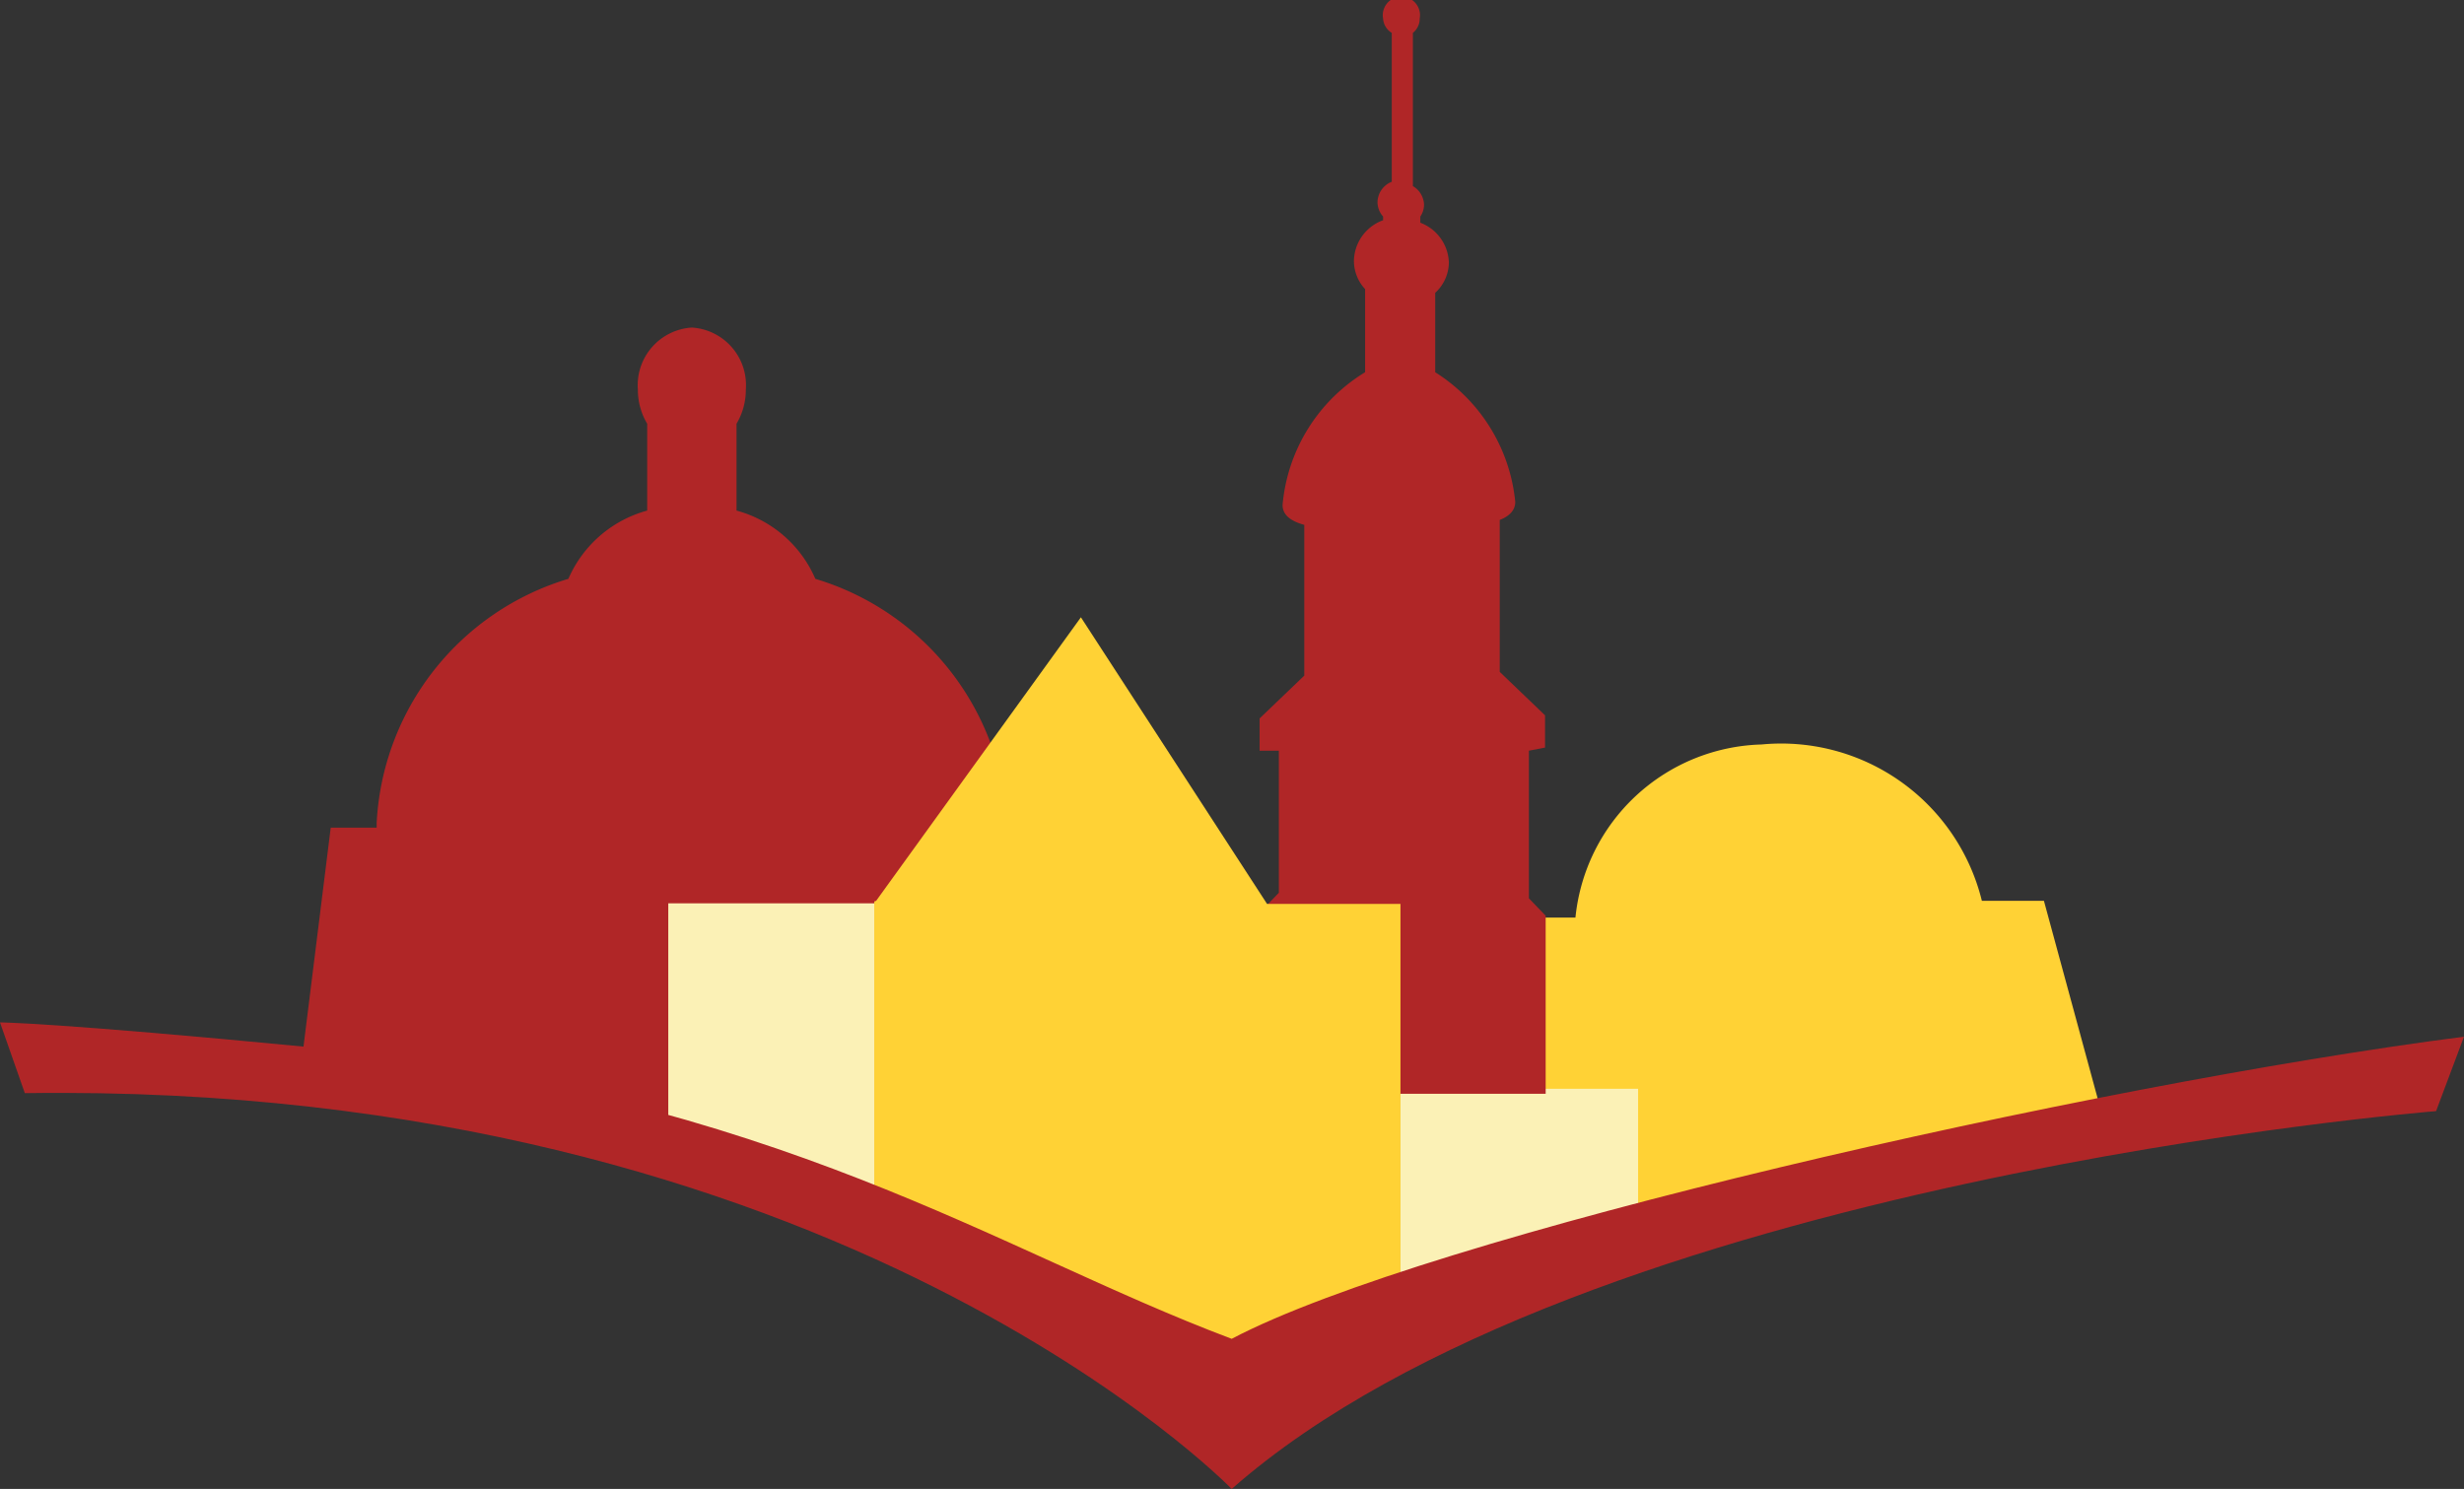
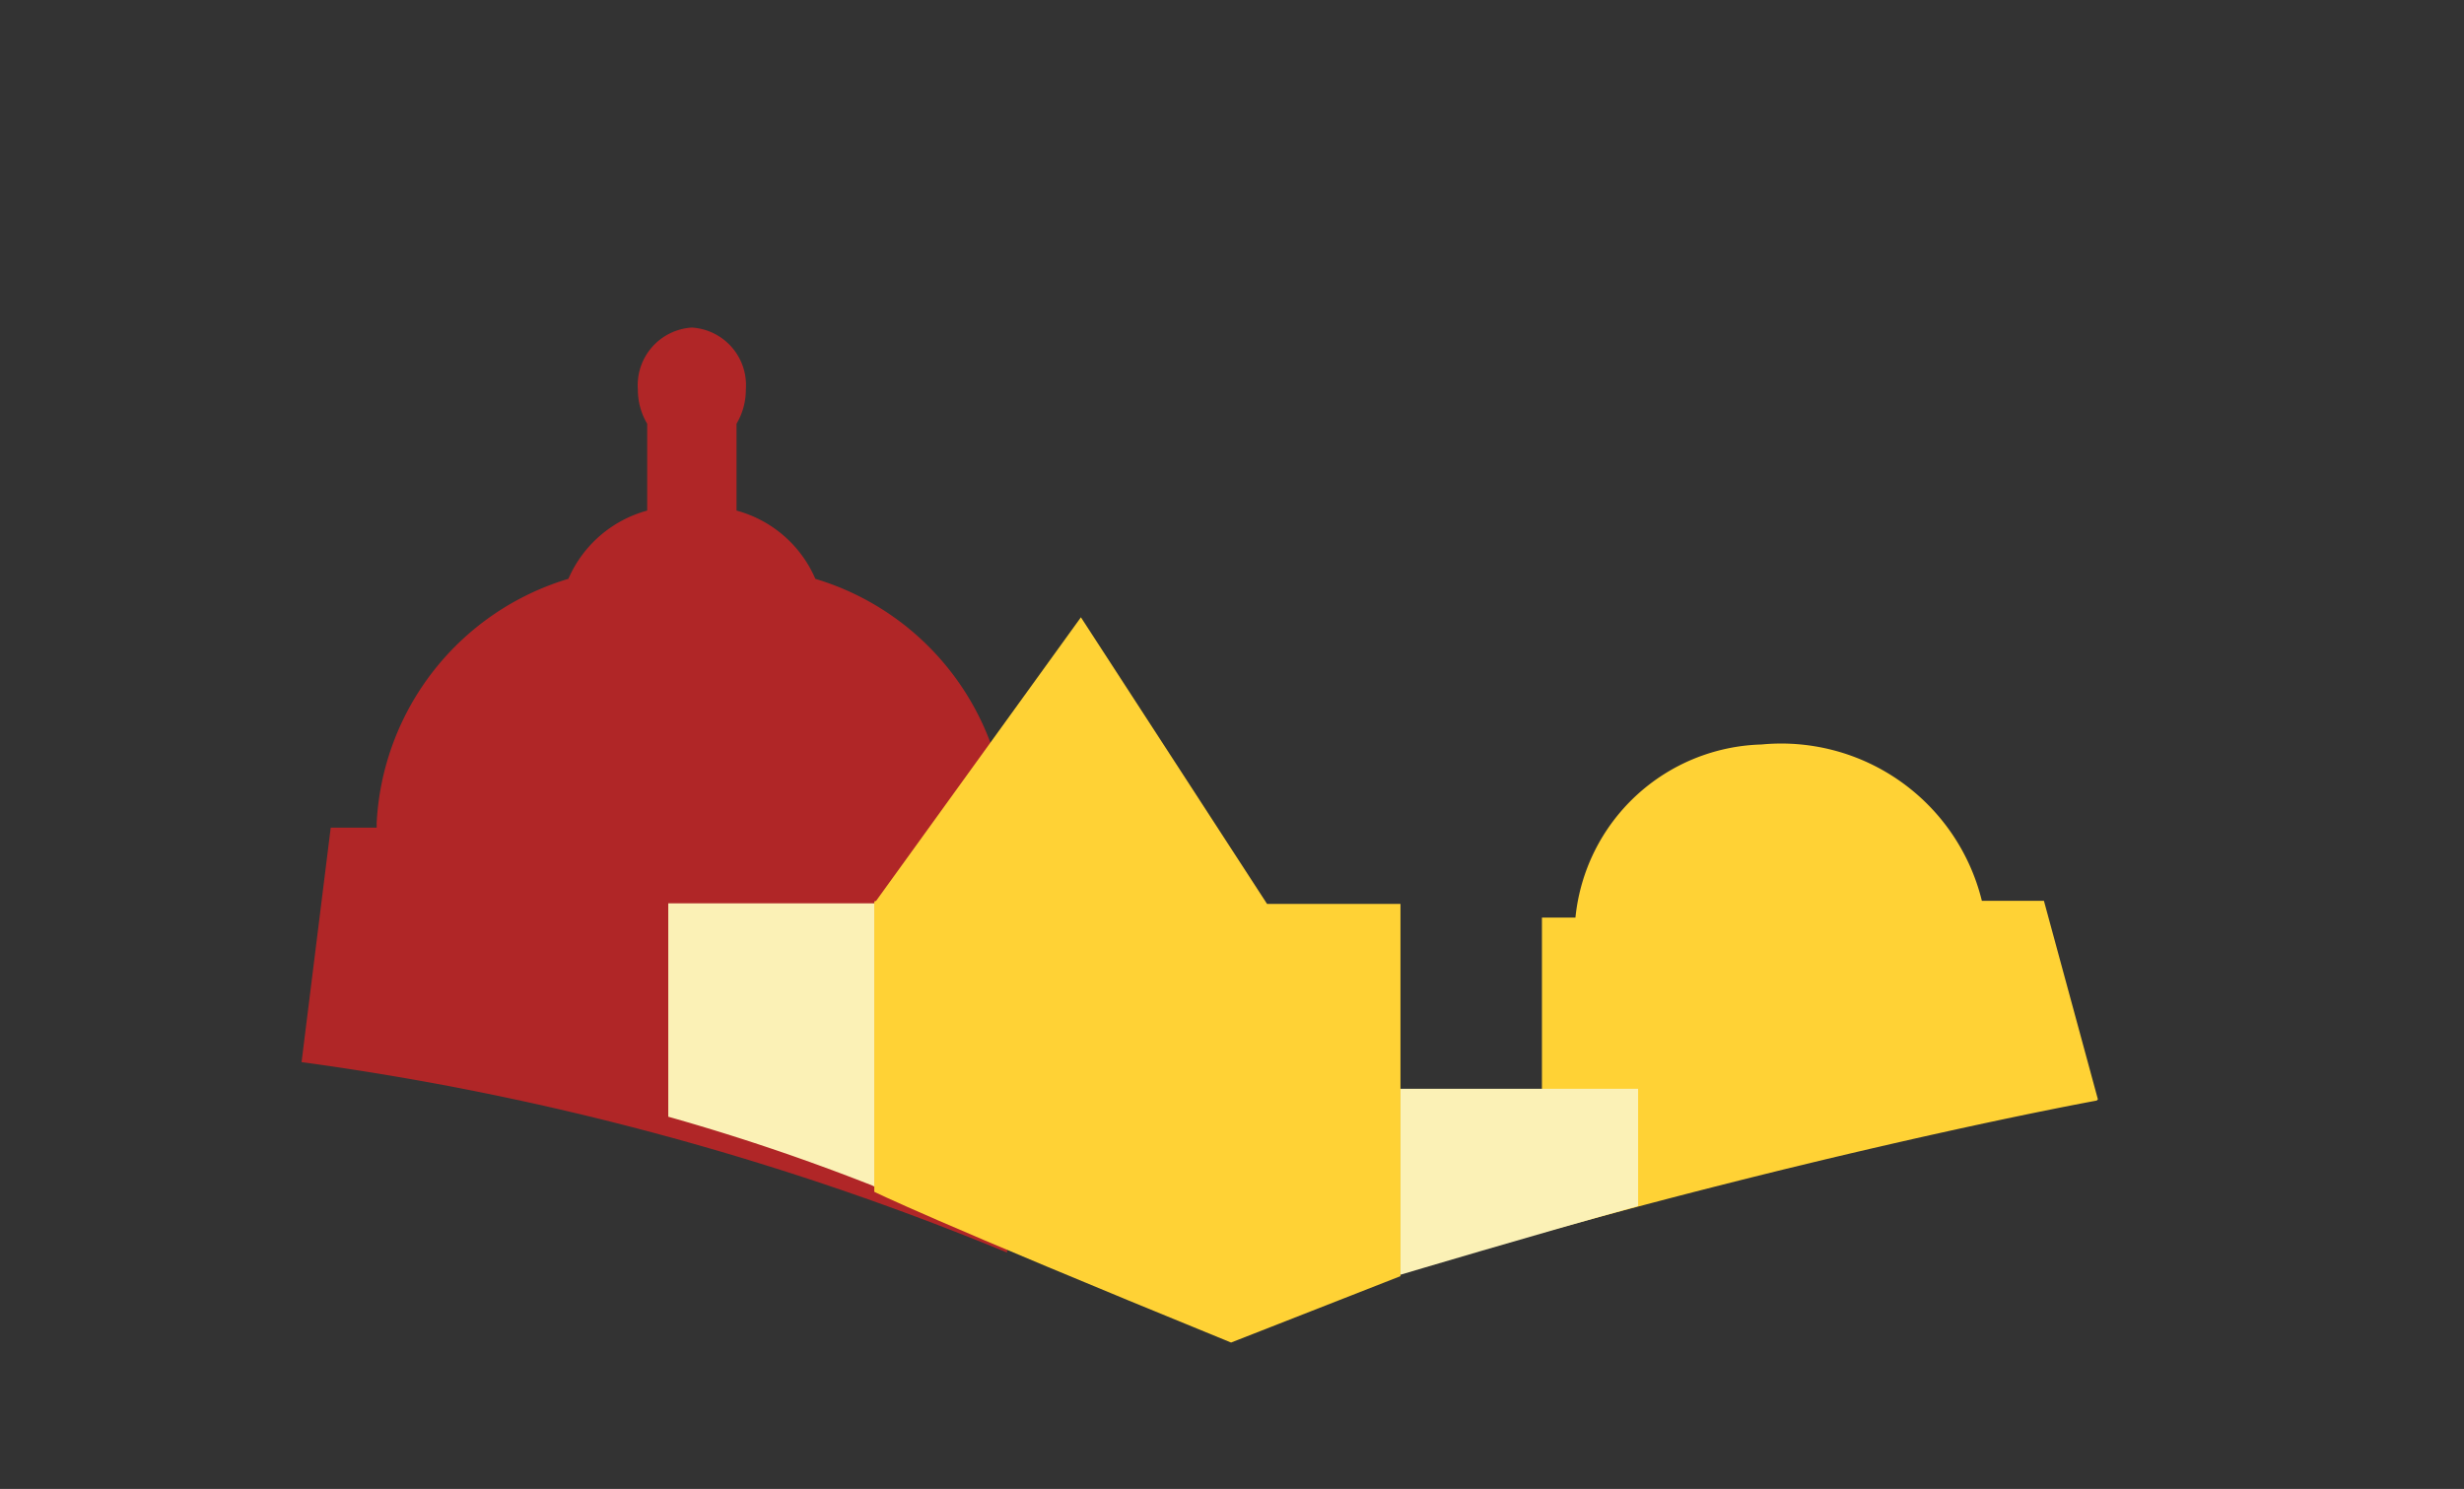
<svg xmlns="http://www.w3.org/2000/svg" viewBox="0 0 39.71 24">
  <rect x="0" y="0" width="39.71" height="24" fill="#333333" stroke="none" />
  <defs>
    <style>.cls-1{fill:#ffd235;}.cls-1,.cls-3,.cls-4{fill-rule:evenodd;}.cls-2,.cls-4{fill:#b02627;}.cls-3{fill:#fbf1b6;}</style>
  </defs>
  <title>Asset 4</title>
  <g id="Layer_2" data-name="Layer 2">
    <g id="Шар_1" data-name="Шар 1">
      <path class="cls-1" d="M33.81,17.72l-.87-3.2-1,0A3.33,3.33,0,0,0,28.39,12a3.1,3.1,0,0,0-3,2.79l-.54,0v5.08c5.24-1.46,8.94-2.13,8.94-2.13Z" />
      <path class="cls-2" d="M9.16,9.33a1.94,1.94,0,0,1,1.27-1.1V6.83a1.07,1.07,0,0,1-.15-.55.93.93,0,0,1,.87-1,.93.93,0,0,1,.87,1,1.07,1.07,0,0,1-.15.55V8.23a1.93,1.93,0,0,1,1.27,1.1,4.34,4.34,0,0,1,3.09,3.95v.07l0,6.84A45.91,45.91,0,0,0,4.86,17.12l.47-3.78h.74v-.07A4.34,4.34,0,0,1,9.16,9.33Z" />
      <path class="cls-3" d="M26.4,17.58v1.86c-1.66.46-3.84,1.11-3.84,1.11v-3l3.84,0Z" />
      <path class="cls-3" d="M14.1,19.13l0-4.57-3.33,0V18a34.58,34.58,0,0,1,3.29,1.11Z" />
-       <path class="cls-2" d="M24.64,12.1v2.38l.27.28v2.87H20.38v-3l.23-.24V12.1H20.3v-.52l.72-.69V8.46c-.22-.06-.35-.16-.35-.32A2.79,2.79,0,0,1,22,6V4.66a.67.67,0,0,1-.18-.46.71.71,0,0,1,.47-.65V3.49a.35.35,0,0,1-.09-.23.36.36,0,0,1,.23-.33V.53A.29.29,0,0,1,22.29.3a.3.3,0,1,1,.59,0,.29.29,0,0,1-.11.23V3a.36.36,0,0,1,.18.3.34.34,0,0,1-.06.19v.1a.71.71,0,0,1,.46.64.67.67,0,0,1-.22.49V6a2.79,2.79,0,0,1,1.29,2.09c0,.13-.09.23-.25.29v2.45l.73.7v.52Z" />
      <path class="cls-1" d="M14.12,14.52l3.3-4.57,3,4.62h2.15v6l-2.73,1.07c-4.9-2-5.75-2.43-5.75-2.43l0-4.68Z" />
-       <path class="cls-4" d="M0,16.48l.4,1.14C13.5,17.43,19.85,24,19.85,24c5.68-5,19.41-6.09,19.41-6.09l.45-1.2c-6.05.78-16.71,3.21-19.86,4.87C16,20.13,12.67,17.73,5,16.88c-4.15-.4-5-.4-5-.4Z" />
    </g>
  </g>
</svg>